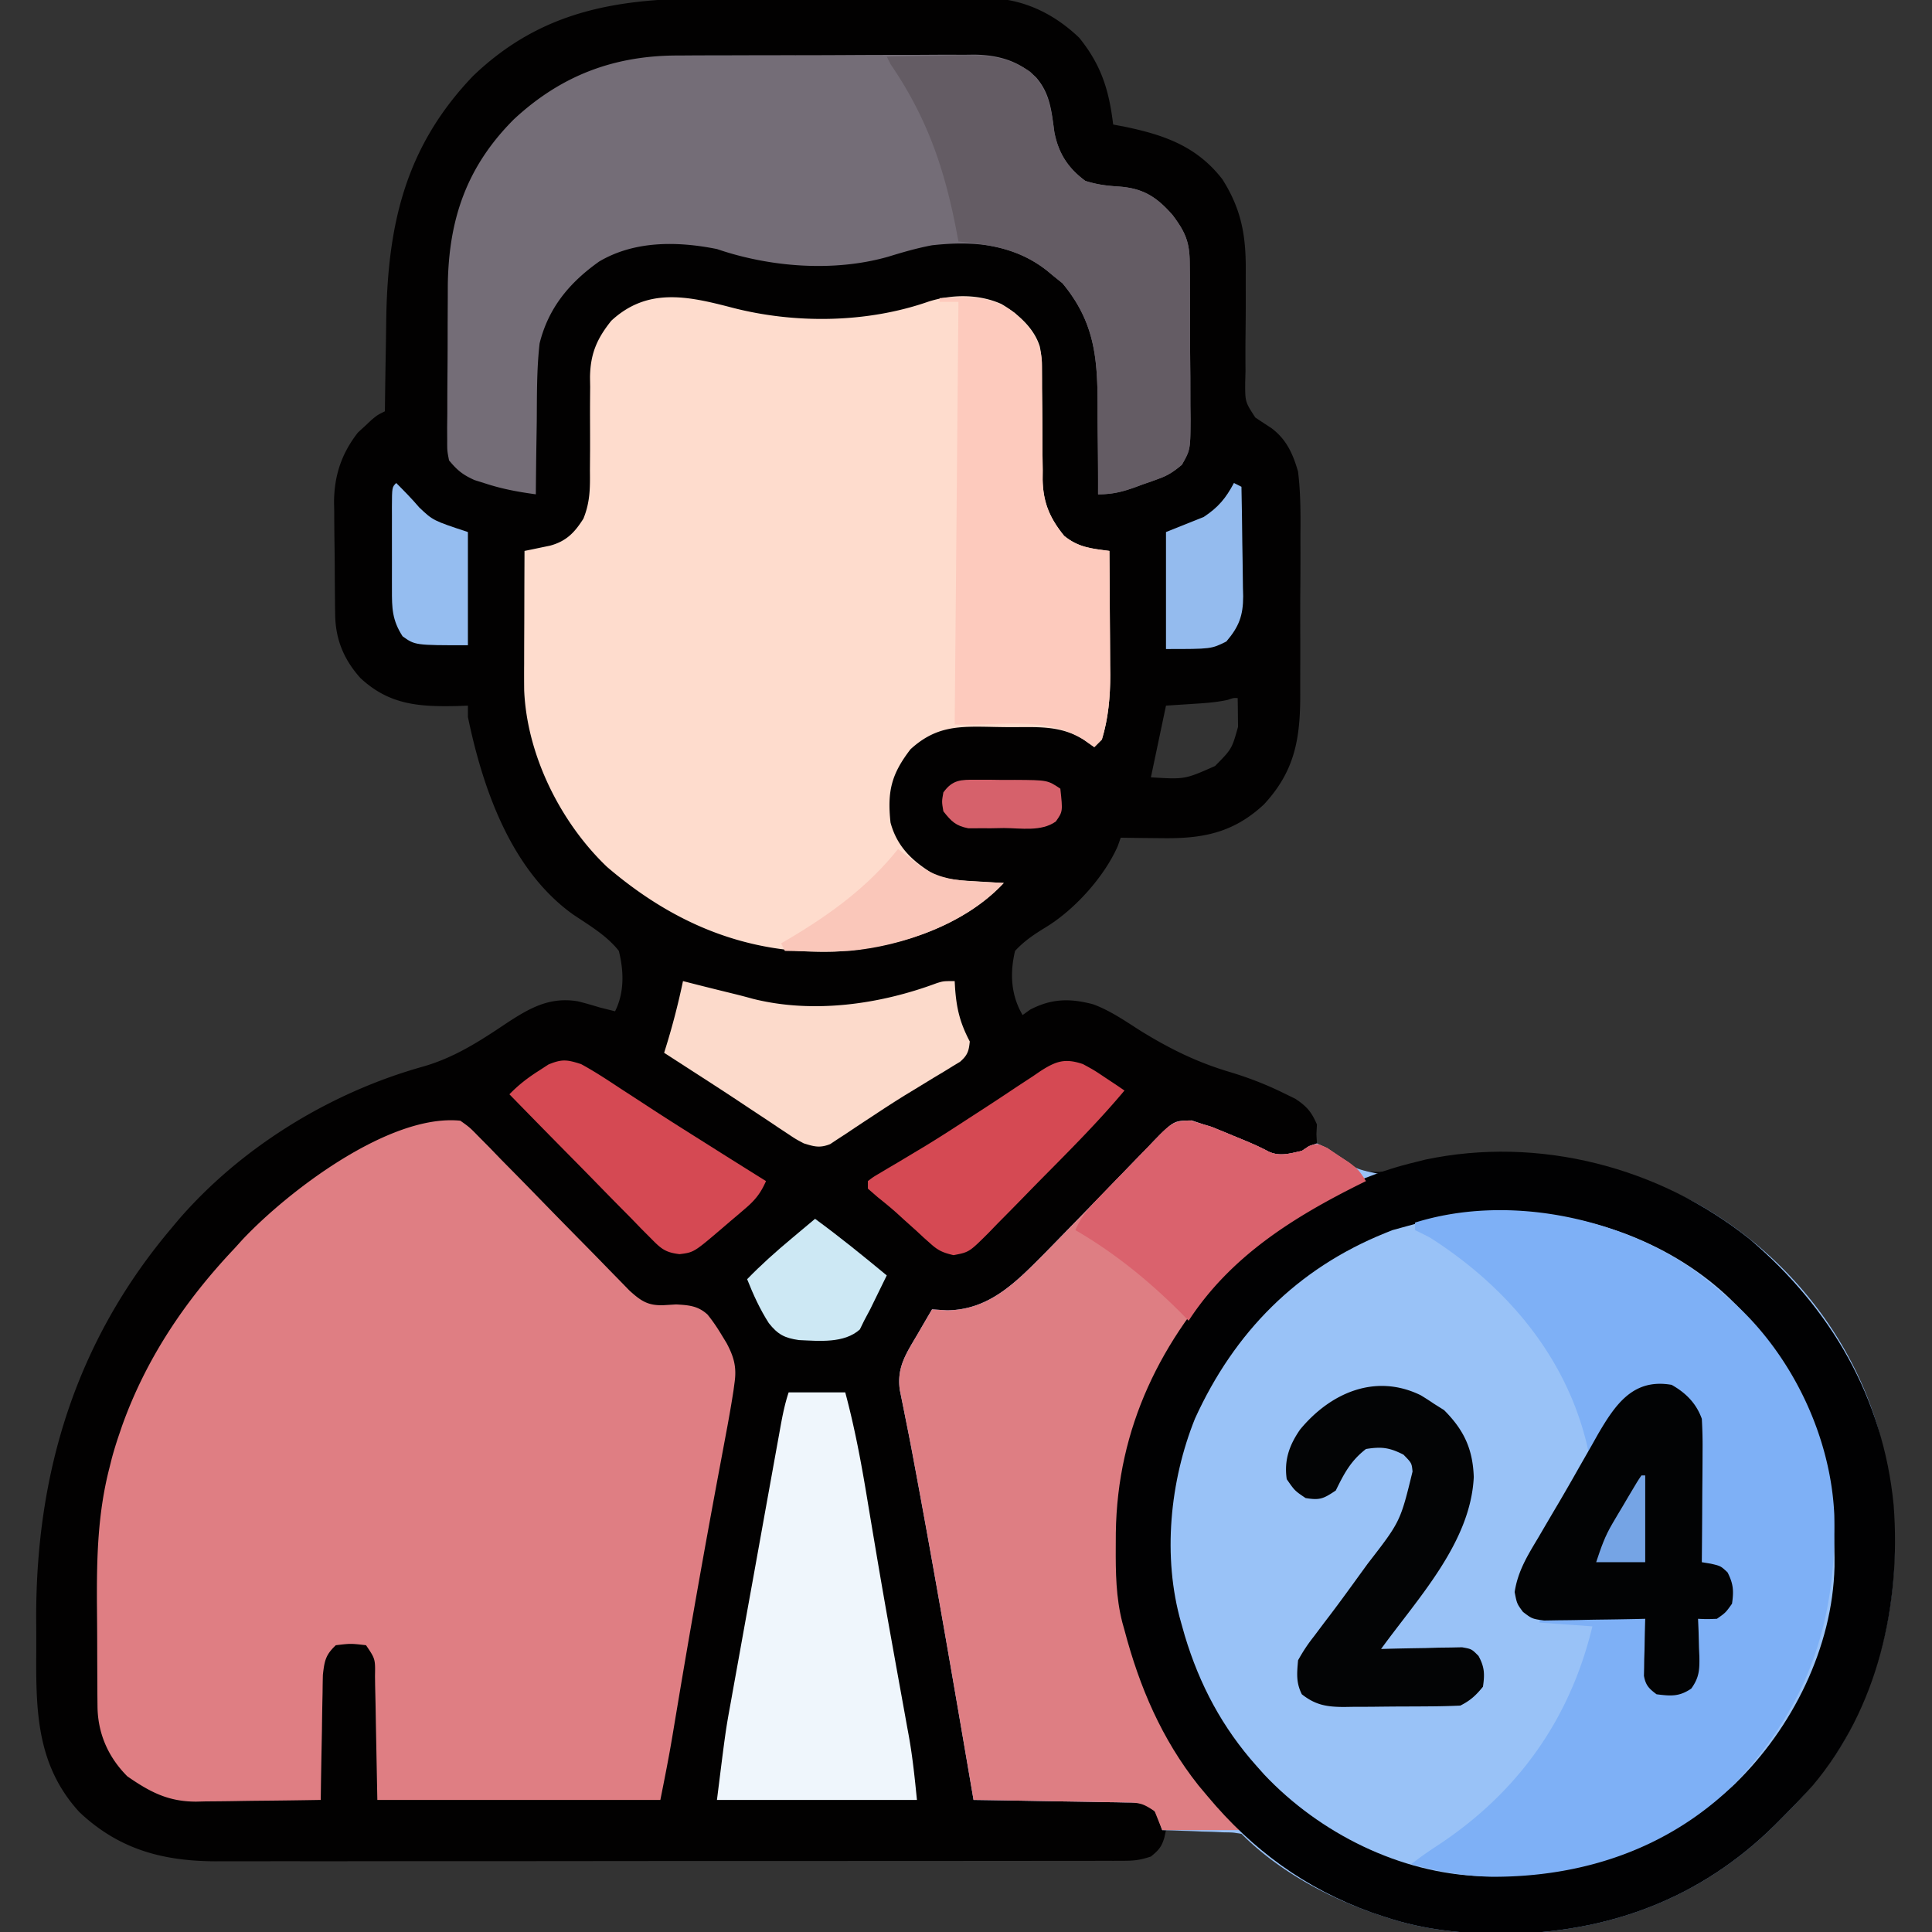
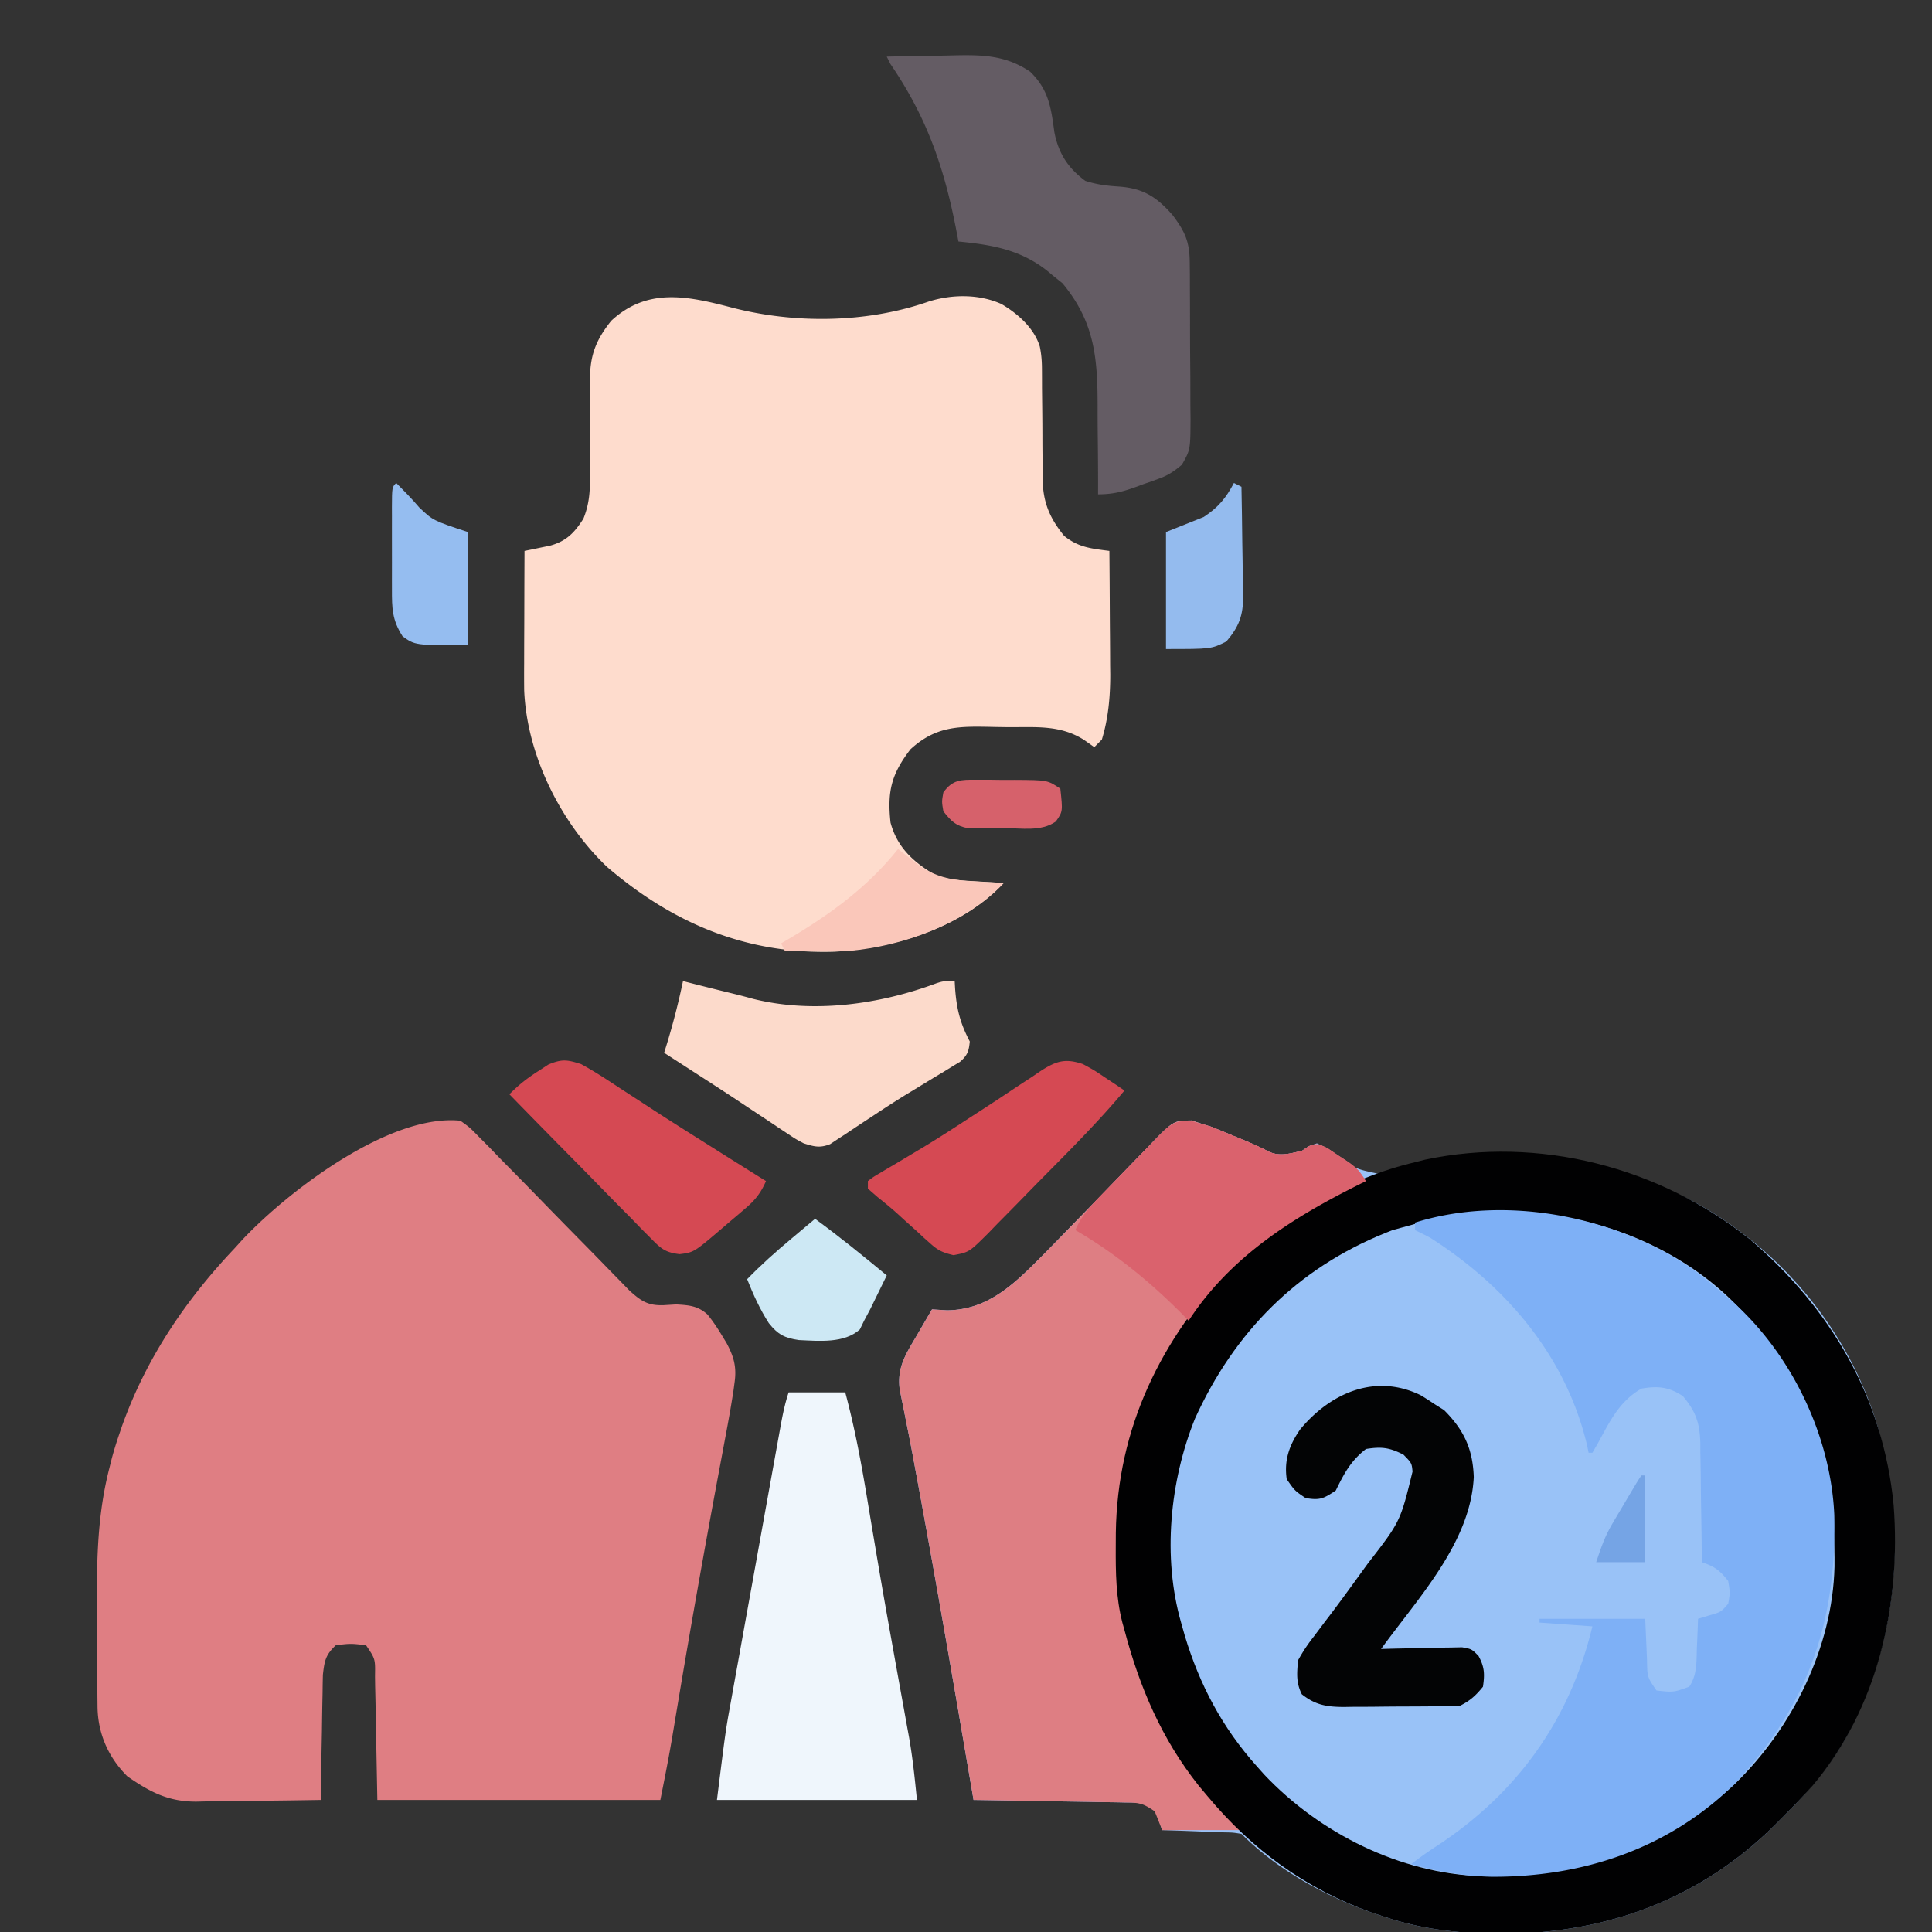
<svg xmlns="http://www.w3.org/2000/svg" width="512" height="512">
  <rect width="100%" height="100%" fill="#333333" stroke="none" />
-   <path fill="#020101" d="m188.605-.434 6.88-.015q7.18-.013 14.36.003c6.12.011 12.238-.009 18.358-.038 4.728-.018 9.456-.018 14.183-.012q3.385 0 6.769-.019a932 932 0 0 1 9.467.013l2.792-.029C270.938-.423 279.117 3.436 286 10c5.857 7.234 7.912 13.918 9 23l3.113.594c10.399 2.166 19.046 5.156 25.82 13.902 5.31 8.364 6.335 15.549 6.2 25.258q0 3.138.008 6.275a735 735 0 0 1-.062 9.822c-.039 3.177-.028 6.35-.009 9.528l-.078 2.955c-.025 5.164-.025 5.164 2.675 9.306q2.113 1.421 4.255 2.798c4.008 3.012 5.715 6.817 7.078 11.562.676 5.555.682 11.04.629 16.629q0 2.401.007 4.802.004 5.01-.04 10.018c-.033 4.259-.027 8.517-.008 12.776.01 3.3.001 6.6-.014 9.901q-.008 2.355.002 4.709c.03 11.805-1.36 20.464-9.65 29.376-8.204 7.621-16.406 9.097-27.301 8.914l-3.098-.027q-3.763-.036-7.527-.098l-.77 2.195c-3.586 8.175-11.456 16.907-19.113 21.555-3.104 1.905-5.636 3.576-8.117 6.25-1.402 5.905-1.122 11.706 2 17l2-1.437c5.692-2.965 10.608-3.032 16.722-1.404 4.574 1.688 8.556 4.487 12.653 7.091 7.6 4.675 14.787 8.231 23.324 10.782 4.956 1.485 9.589 3.256 14.238 5.53l3.34 1.63c3.044 2.021 4.281 3.467 5.723 6.808l-.137 2.578L349 303c2.232 2.11 2.232 2.11 5.188 3.75l2.917 1.797c5.67 2.846 9.317 2.383 15.27.578 26.337-7.67 52.999-2.795 76.895 9.566 23.08 12.77 40.687 34.028 48.3 59.297 7.897 28.176 5.591 57.342-8.768 83.117-4.4 7.48-9.671 13.744-15.802 19.895l-2.578 2.598c-19.82 19.66-44.4 28.687-71.985 28.902-11.008-.072-20.997-1.008-31.437-4.5l-3.523-1.168C350.87 502.292 338.55 495.552 329 486c-2.129-.37-2.129-.37-4.57-.414l-2.715-.117-2.84-.094-2.863-.117q-3.505-.142-7.012-.258l-.414 1.895c-.701 2.518-1.569 3.476-3.586 5.105-2.777.926-4.425 1.126-7.29 1.129l-2.668.01-2.934-.005-3.115.007q-5.19.007-10.384.004l-7.425.01q-9.056.011-18.112.012-7.365 0-14.73.006-20.89.013-41.781.012h-4.556q-18.257.002-36.515.023-18.756.023-37.512.02-10.526-.001-21.052.014-9.908.014-19.817.003-3.63-.003-7.262.007c-3.313.008-6.626.003-9.94-.005l-2.88.016c-14.063-.072-25.587-3.223-35.988-13.036C9.726 467.873 9.51 453.54 9.61 437.67c.016-3.003 0-6.006-.02-9.01C9.548 390.215 20.123 355.673 45 326l2.2-2.633c16.684-19.34 40.268-33.804 64.8-40.68 8.343-2.365 15.047-6.708 22.196-11.503 6.13-4.021 11.446-7.082 18.949-5.825 1.968.483 3.913 1.059 5.855 1.641q1.998.511 4 1c2.51-5.02 2.324-10.674 1-16-3.232-4.121-7.945-6.823-12.235-9.73C135.37 230.47 127.932 208.956 124 190v-3l-2.746.105c-10.192.227-18.072-.264-25.75-7.425-4.375-4.886-6.588-10.22-6.681-16.755l-.039-2.398-.022-2.57-.025-2.676q-.02-2.802-.032-5.605-.017-2.85-.062-5.7a697 697 0 0 1-.069-8.269l-.053-2.539c.026-7.07 1.959-12.935 6.33-18.543L96.626 113c.59-.557 1.18-1.114 1.79-1.687C100 110 100 110 102 109l.044-3.71c.059-4.612.136-9.225.218-13.838q.05-2.974.084-5.949c.303-25.521 4.838-46.381 23.029-65.378C143.782 2.487 164.219-.476 188.605-.434m136.786 185.899c-3.205.717-6.365.885-9.641 1.097L309 187l-4 19c8.999.551 8.999.551 17-3 4.448-4.51 4.448-4.51 6.098-10.383l-.036-2.742-.027-2.758L328 185c-1.12-.046-1.12-.046-2.61.465" />
  <path fill="#99C2F7" d="M315.788 296.936 319 298l2.108.633 1.716.707 1.928.783 1.935.814 1.971.803c2.586 1.063 5.118 2.14 7.58 3.467 3.004 1.352 5.634.463 8.762-.207l1.879-1.254L349 303c2.621 1.3 2.621 1.3 5.437 3.312 4.856 3.469 4.856 3.469 10.563 4.688a86 86 0 0 0 7.375-1.875c26.337-7.67 52.999-2.795 76.895 9.566 23.08 12.77 40.687 34.028 48.3 59.297 7.897 28.176 5.591 57.342-8.768 83.117-4.4 7.48-9.671 13.744-15.802 19.895l-2.578 2.598c-19.82 19.66-44.4 28.687-71.985 28.902-11.008-.072-20.997-1.008-31.437-4.5l-3.523-1.168C350.87 502.292 338.55 495.552 329 486c-2.227-.37-2.227-.37-4.79-.414l-2.85-.117-2.985-.094-3.008-.117q-3.682-.142-7.367-.258l-.813-2.375c-1.035-2.906-1.035-2.906-4.187-4.625-2.118-.326-2.118-.326-4.471-.319l-2.73-.06-2.936-.035-3.014-.059c-3.178-.06-6.357-.106-9.537-.152l-6.462-.117q-7.925-.143-15.85-.258l-.333-1.946c-4.917-28.767-9.838-57.53-15.194-86.218l-.726-3.903a606 606 0 0 0-1.638-8.358l-.438-2.206c-.4-2.02-.81-4.037-1.22-6.054-.81-5.959 1.649-9.53 4.611-14.565l1.143-1.969q1.392-2.394 2.795-4.781l3.937.25c11.367-.089 18.484-7.64 26.056-15.254q3.423-3.495 6.831-7.004l4.865-4.984c2.519-2.58 5.03-5.166 7.524-7.77a877 877 0 0 1 7.361-7.558l2.248-2.383c5.253-5.281 5.253-5.281 9.966-5.36" />
  <path fill="#DF7E83" d="M122 297c2.479 1.77 2.479 1.77 4.932 4.283l2.811 2.832 2.984 3.096q1.551 1.576 3.106 3.147c2.724 2.758 5.431 5.533 8.133 8.313 4.328 4.446 8.681 8.867 13.036 13.287q2.273 2.317 4.533 4.65l2.792 2.85 2.448 2.517c3.084 2.807 4.943 4.075 9.143 3.912l3.27-.2c3.35.194 5.767.36 8.31 2.679 1.463 1.807 2.683 3.639 3.877 5.634l1.173 1.925c1.882 3.535 2.685 6.214 2.152 10.211l-.318 2.392c-.642 4.156-1.383 8.287-2.167 12.417l-1.098 5.887-.583 3.108a3265 3265 0 0 0-10.97 61.953l-.48 2.854q-.435 2.602-.868 5.206c-.957 5.715-2.078 11.357-3.216 17.047h-75c-.375-19.375-.375-19.375-.478-25.49q-.052-2.392-.108-4.783l-.034-2.521c.082-4.58.082-4.58-2.38-8.206-4.061-.472-4.061-.472-8 0-2.71 2.553-3.01 4.097-3.432 7.85a249 249 0 0 0-.08 4.634l-.054 2.472a980 980 0 0 0-.121 7.794q-.05 2.646-.104 5.293Q85.083 470.522 85 477q-8.325.149-16.65.22-2.828.03-5.657.082c-2.72.049-5.44.071-8.162.089l-2.526.062c-7.432.003-12.237-2.537-18.255-6.703-5.092-5.092-7.854-11.399-7.911-18.61l-.03-2.998-.012-3.247-.017-3.37q-.015-3.544-.02-7.09c-.01-3.563-.04-7.127-.073-10.69C25.63 412.468 25.93 400.928 29 389l.648-2.597a100 100 0 0 1 1.915-6.216l.752-2.218C38.698 360.07 49.015 344.749 62 331l2.23-2.46C76.357 315.66 103.24 295.09 122 297" />
  <path fill="#FEDCCD" d="M193.86 81.489c16.724 4.368 35.843 4.162 52.222-1.567 6.183-1.954 13.312-2.04 19.293.64 4.316 2.532 8.703 6.388 10.188 11.3.431 2.111.562 3.985.563 6.137l.012 2.348.003 2.512q.028 2.66.058 5.32c.03 2.783.051 5.565.051 8.347.004 2.695.038 5.389.078 8.083l-.021 2.489c.127 6.084 1.86 10.166 5.693 14.902 3.787 3.09 7.234 3.38 12 4q.075 8.27.11 16.54.015 2.808.04 5.616c.025 2.706.037 5.411.045 8.117l.032 2.495c0 5.854-.502 11.61-2.227 17.232l-2 2c-1.361-.96-1.361-.96-2.75-1.937-6.289-3.991-12.695-3.316-19.985-3.358q-2.07-.018-4.14-.062c-8.987-.192-15.027-.31-21.832 5.92-5.066 6.587-6.19 11.148-5.293 19.437 1.81 6.7 6.16 10.535 12 14 3.56 1.187 6.973 1.351 10.688 1.563l2.126.13q2.593.158 5.186.307c-11.084 11.89-29.12 17.345-44.969 18.219-23.228.698-42.652-7.49-60.168-22.485-12.298-11.744-21.22-29.556-21.95-46.772a382 382 0 0 1-.01-7.08c0-.856.002-1.713.004-2.597.005-2.72.018-5.44.03-8.16q.008-2.778.014-5.555.017-6.785.049-13.57l1.868-.376 2.452-.515 2.43-.5c4.317-1.168 6.532-3.469 8.862-7.17 1.772-4.39 1.776-8.03 1.724-12.712q.018-2.719.039-5.438.007-4.249-.015-8.498c-.008-2.751.014-5.5.038-8.252l-.04-2.535C156.435 93.84 158.14 89.805 162 85c9.547-8.848 20.18-6.563 31.86-3.511" />
-   <path fill="#746D77" d="m179.729 14.71 2.773-.02c2.992-.02 5.983-.024 8.975-.026l6.289-.02q6.57-.017 13.137-.015c5.6 0 11.2-.027 16.799-.061 4.324-.022 8.647-.026 12.971-.025q3.096-.005 6.193-.027c2.888-.02 5.776-.014 8.664-.002l2.557-.034c6.354.067 11.81 1.547 16.501 6.041 3.763 4.323 4.088 9.02 4.834 14.534 1.102 5.613 3.627 9.505 8.203 12.882 3.14.99 5.616 1.289 8.875 1.5 6.454.455 10.03 2.746 14.25 7.563 3.28 4.373 4.497 7.018 4.54 12.515l.04 3.348.006 3.602.02 3.713q.015 3.887.015 7.775c.004 3.966.04 7.93.078 11.897q.009 3.776.012 7.552l.043 3.596c-.045 8.19-.045 8.19-2.298 12.177-2.01 1.662-3.52 2.747-5.956 3.626l-2.094.771-2.156.74-2.156.8C297.348 130.366 294.752 131 291 131l.003-3.573c-.003-4.429-.046-8.857-.1-13.285a512 512 0 0 1-.023-5.72c.014-13.15-.6-22.853-9.318-33.36L279 73l-1.55-1.293c-9-7.054-19.373-7.935-30.45-6.707-3.953.741-7.756 1.843-11.598 3.027C220.985 72.15 204.067 70.82 190 66c-10.455-2.091-21.779-2.255-31.188 3.29C150.944 74.862 145.353 81.538 143 91c-.779 6.838-.698 13.751-.75 20.625q-.042 2.823-.09 5.645c-.073 4.576-.123 9.153-.16 13.73-4.565-.62-8.801-1.388-13.188-2.813l-3.042-.957c-3.1-1.377-4.623-2.615-6.77-5.23-.494-2.533-.494-2.533-.486-5.42l-.018-3.29.043-3.544.003-3.67q.01-3.85.046-7.7c.037-3.9.041-7.798.04-11.698q.015-3.747.036-7.494l.007-3.502c.203-17.6 5.023-31.56 17.505-44.057 12.52-11.637 26.588-16.934 43.553-16.916" />
  <path fill="#DE7E83" d="M315.788 296.936 319 298l2.108.633 1.716.707 1.928.783 1.935.814 1.971.803c2.586 1.063 5.118 2.14 7.58 3.467 3.004 1.352 5.634.463 8.762-.207l1.867-1.246c2.133-.754 2.133-.754 4.86.476l2.898 1.957 2.914 1.918C360 310 360 310 362 313l-1.538.76c-26.439 13.17-48.096 31.787-58.224 60.393-8.887 27.046-7.45 55.506 4.883 81.23 4.45 8.798 10.156 16.3 16.899 23.46C326 481 326 481 329 485h-21l-2-5c-3.126-2.084-3.905-2.259-7.471-2.319l-2.73-.06-2.936-.035-3.014-.059c-3.178-.06-6.357-.106-9.537-.152l-6.462-.117q-7.925-.143-15.85-.258l-.333-1.946c-4.917-28.767-9.838-57.53-15.194-86.218l-.726-3.903a606 606 0 0 0-1.638-8.358l-.438-2.206c-.4-2.02-.81-4.037-1.22-6.054-.81-5.959 1.649-9.53 4.611-14.565l1.143-1.969q1.392-2.394 2.795-4.781l3.937.25c11.367-.089 18.484-7.64 26.056-15.254q3.423-3.495 6.831-7.004l4.865-4.984c2.519-2.58 5.03-5.166 7.524-7.77a877 877 0 0 1 7.361-7.558l2.248-2.383c5.253-5.281 5.253-5.281 9.966-5.36" />
  <path fill="#010102" d="M463.688 328.375c21.47 18.302 35.386 42.05 38.144 70.446 2.021 26.255-4.16 53.887-21.453 74.374-2.4 2.674-4.844 5.261-7.379 7.805l-2.578 2.598c-19.82 19.66-44.4 28.687-71.985 28.902-11.008-.072-20.997-1.008-31.437-4.5l-3.523-1.168C345.935 500.514 331.87 490.226 320 476l-2.406-2.871C307.845 460.827 301.984 447.086 298 432l-.564-2.012c-1.714-6.68-1.782-13.243-1.748-20.113.005-1.2.01-2.401.017-3.638.381-27.916 11.936-51.27 30.983-71.3C339.705 322.277 357.283 312.17 375 308l2.66-.676c30.178-6.383 62.118 1.977 86.027 21.051M369 326l-1.979.797c-23.3 9.435-39.892 26.205-50.334 49.14-6.669 16.555-8.659 36.687-3.687 54.063l1 3.527c3.903 12.972 9.943 24.328 19 34.473l2.05 2.3c14.672 15.53 35.95 26.174 57.446 26.903 25.82.417 48.014-6.578 67.215-24.4 15.276-14.8 25.944-36.217 26.457-57.623.224-25.63-5.687-46.687-23.168-66.18l-1.672-1.922c-14.15-15.272-35.74-24.581-56.297-25.457-18.448-.478-18.448-.478-36.031 4.379" />
  <path fill="#7EB0F6" d="M448.68 336.46c3.239 2.372 6.29 4.908 9.32 7.54l2.262 1.957c15.05 14.045 24.944 35.046 25.848 55.543.643 28.448-6.996 50.594-26.735 71.563-17.469 16.99-40.065 24.396-64.049 24.302-7.361-.177-14.22-1.388-21.326-3.365a102 102 0 0 1 6.777-4.805C401.99 475.298 416.035 455.853 422 431l-14-1v-1h28c.375 8.375.375 8.375.478 11.01.07 4.465.07 4.465 2.522 7.99 4.524.495 4.524.495 8.68-1.008 2.078-3.135 1.896-6.53 2.007-10.18l.104-2.271c.082-1.846.147-3.694.209-5.541l2.875-.875c3.177-.893 3.177-.893 5.125-3.125.5-2.915.5-2.915 0-6-2.232-2.848-3.55-3.85-7-5l-.028-3.393c-.04-4.171-.106-8.342-.18-12.513q-.042-2.703-.063-5.406a676 676 0 0 0-.12-7.79l-.003-2.425c-.137-5.255-1.122-8.309-4.606-12.473-3.721-2.48-6.689-2.749-11-2-5.885 3.363-8.39 8.709-11.582 14.55L422 385h-1l-.375-1.844c-5.581-23.72-21.45-42.293-41.625-55.156a86 86 0 0 0-4-2v-2c23.998-7.5 53.235-1.72 73.68 12.46" />
  <path fill="#645C64" d="M235 15a986 986 0 0 1 12.378-.22q2.1-.03 4.201-.082c8.027-.194 14.571-.331 21.421 4.302 4.895 4.763 5.526 9.438 6.422 16.055 1.102 5.613 3.627 9.505 8.203 12.883 3.14.988 5.616 1.288 8.875 1.5 6.454.454 10.03 2.745 14.25 7.562 3.28 4.373 4.497 7.018 4.54 12.515l.04 3.348.006 3.602.02 3.713q.015 3.888.015 7.775c.004 3.966.04 7.93.078 11.897q.009 3.776.012 7.552l.043 3.596c-.045 8.19-.045 8.19-2.298 12.177-2.01 1.662-3.52 2.747-5.956 3.626l-2.094.771-2.156.74-2.156.8C297.348 130.366 294.752 131 291 131l.003-3.573c-.003-4.429-.046-8.857-.1-13.285a512 512 0 0 1-.023-5.72c.014-13.15-.6-22.853-9.317-33.36L279 73l-1.55-1.293C270.341 66.135 262.78 64.85 254 64c-.23-1.21-.461-2.418-.7-3.664C250.087 43.97 245.44 30.809 236 17z" />
  <path fill="#EFF6FC" d="M209 369h15c2.475 9.225 4.207 18.449 5.762 27.86.743 4.496 1.5 8.99 2.258 13.484l.478 2.847a2059 2059 0 0 0 3.701 21.153l.552 3.073a5802 5802 0 0 0 2.154 11.936q.751 4.133 1.493 8.268l.448 2.432c1.016 5.673 1.576 11.168 2.154 16.947h-53c2.298-18.385 2.298-18.385 3.664-25.86l.464-2.599q.744-4.146 1.497-8.291l1.051-5.85q1.374-7.637 2.759-15.273 1.139-6.308 2.272-12.615 1.098-6.104 2.201-12.206l1.054-5.844q.733-4.065 1.472-8.126l.437-2.437c.557-3.05 1.147-5.952 2.129-8.899" />
-   <path fill="#FDCABD" d="M249 79c7.486-.45 13.84-.706 20 4 4.126 3.892 6.754 7.153 7.125 12.946l.001 2.053.012 2.348.003 2.512q.027 2.66.058 5.32c.03 2.783.051 5.565.051 8.347.004 2.695.038 5.389.078 8.083l-.021 2.489c.127 6.084 1.86 10.166 5.693 14.902 3.787 3.09 7.234 3.38 12 4q.075 8.27.11 16.54.015 2.808.04 5.616c.025 2.706.037 5.411.045 8.117l.032 2.495c0 5.854-.502 11.61-2.227 17.232l-2 2c-1.361-.96-1.361-.96-2.75-1.937-10.201-6.474-21.968-3.608-34.25-4.063l1-112h-5z" />
-   <path fill="#020304" d="M443 367c3.767 2.12 6.539 4.913 8 9 .169 2.935.233 5.771.195 8.703l-.008 2.539c-.011 2.67-.037 5.339-.062 8.008q-.016 2.718-.027 5.438A3093 3093 0 0 1 451 414l2.387.395c2.613.605 2.613.605 4.426 2.293 1.565 3.047 1.68 4.927 1.187 8.312-1.687 2.375-1.687 2.375-4 4-2.645.102-2.645.102-5 0l.14 3.36q.057 2.194.11 4.39l.102 2.21c.064 3.548-.043 5.612-2.145 8.528-3.187 2.183-5.438 1.992-9.207 1.512-2.026-1.525-2.89-2.381-3.34-4.901l.047-2.11.03-2.296.075-2.38.042-2.417c.035-1.965.089-3.93.146-5.896l-2.69.063q-4.954.102-9.908.157-2.142.03-4.283.082c-2.055.048-4.11.071-6.166.089l-3.745.063C406 429 406 429 403.603 427.17 402 425 402 425 401.395 421.91c.864-5.584 3.417-9.665 6.293-14.473l1.764-3.019q1.834-3.134 3.687-6.258a606 606 0 0 0 5.373-9.348q1.68-2.937 3.363-5.875l1.546-2.754c4.729-8.128 9.45-14.952 19.579-13.183" />
  <path fill="#030405" d="M376.5 369.75A75 75 0 0 1 380 372l2.688 1.688c5.242 5.242 7.628 10.287 7.875 17.75C389.74 408.8 375.805 423.46 366 437l2.156-.063c3.218-.084 6.437-.136 9.656-.187l3.393-.102 3.252-.039 3-.063c2.543.454 2.543.454 4.362 2.29 1.617 2.963 1.666 4.838 1.181 8.164-1.867 2.303-3.356 3.678-6 5-2.713.123-5.4.188-8.113.203l-2.444.017q-2.564.014-5.127.02c-2.608.01-5.215.04-7.822.072q-2.49.01-4.982.016l-2.356.038c-4.564-.02-7.54-.509-11.156-3.366-1.56-3.12-1.297-5.55-1-9 1.314-2.363 2.535-4.222 4.188-6.312l2.746-3.66 1.495-1.958c2.832-3.731 5.575-7.526 8.321-11.32l1.685-2.322c8.673-11.195 8.673-11.195 11.905-24.451-.219-2.252-.219-2.252-2.402-4.477-3.711-1.895-5.822-2.162-9.938-1.5-4.03 3.114-5.799 6.497-8 11-3.27 2.18-4.205 2.632-8 2-2.875-1.937-2.875-1.937-5-5-.738-5.043.693-9.072 3.563-13.187 7.943-9.595 19.835-14.964 31.937-9.063" />
  <path fill="#FCDACB" d="m181 260 3.148.805c3.627.923 7.26 1.819 10.896 2.708 1.52.378 3.032.783 4.542 1.198 15.919 3.965 33.5 1.486 48.644-4.16C250 260 250 260 253 260l.113 1.977c.41 5.448 1.328 9.137 3.887 14.023-.243 2.563-.606 3.654-2.556 5.365l-2.03 1.229-2.294 1.417-2.495 1.489-5.187 3.168-2.711 1.646a307 307 0 0 0-8.04 5.174l-2.572 1.688a454 454 0 0 0-4.882 3.254c-.745.483-1.49.966-2.256 1.465l-1.967 1.307c-2.738 1.087-4.225.673-7.01-.202-2.134-1.132-2.134-1.132-4.266-2.555l-2.424-1.599-2.56-1.721-5.344-3.535-2.719-1.81c-4.123-2.732-8.28-5.412-12.437-8.092l-4.234-2.739L176 279l.586-1.871A192 192 0 0 0 181 260" />
  <path fill="#DA626D" d="M315.641 297.09c5.035 1.364 5.035 1.364 7.183 2.25l1.928.783 1.936.814 1.97.803c2.586 1.063 5.118 2.14 7.58 3.467 3.004 1.352 5.634.463 8.762-.207l1.867-1.246c2.133-.754 2.133-.754 4.86.476l2.898 1.957 2.914 1.918C360 310 360 310 362 313l-1.538.76c-17.79 8.861-34.349 19.2-45.462 36.24l-2.086-2.133c-8.438-8.426-17.59-15.883-27.914-21.867 1.629-4.018 4.444-6.835 7.418-9.895l1.623-1.671a944 944 0 0 1 3.407-3.472 325 325 0 0 0 3.453-3.576 377 377 0 0 1 5.017-5.156l1.529-1.634c2.86-2.826 4.11-3.607 8.194-3.507" />
  <path fill="#D54953" d="M154 282c3.523 1.914 6.846 4.1 10.188 6.313l5.894 3.828 2.99 1.955c4.407 2.866 8.854 5.668 13.303 8.466l4.46 2.817A3140 3140 0 0 0 203 313c-1.355 3.094-2.808 4.977-5.371 7.164l-1.99 1.711-2.077 1.75-2.064 1.773c-7.597 6.488-7.597 6.488-11.402 6.968-3.844-.454-4.945-1.485-7.633-4.221l-2.546-2.549-2.69-2.784-2.8-2.824c-2.45-2.473-4.88-4.963-7.309-7.458-2.483-2.544-4.983-5.071-7.481-7.6A3317 3317 0 0 1 135 290c2.425-2.495 4.863-4.384 7.813-6.25l2.519-1.64c3.588-1.493 4.943-1.31 8.668-.11M287 282c2.992 1.629 2.992 1.629 5.875 3.563l2.93 1.94L298 289c-6.745 8.05-14.118 15.45-21.504 22.909a967 967 0 0 0-4.992 5.095c-2.404 2.47-4.826 4.92-7.254 7.367l-2.235 2.32c-5.168 5.147-5.168 5.147-9.316 5.939-2.757-.644-4.067-1.194-6.137-3.08l-1.773-1.571-1.789-1.666-3.562-3.2-1.727-1.583c-1.673-1.496-3.396-2.9-5.149-4.3L230 315v-2c1.383-1.062 1.383-1.062 3.34-2.215l2.196-1.313 2.401-1.41q2.496-1.492 4.989-2.992l2.573-1.546c3.756-2.289 7.443-4.681 11.126-7.087l4.184-2.707a721 721 0 0 0 8.601-5.68l4.277-2.8 1.962-1.342c4.19-2.71 6.583-3.527 11.351-1.908" />
  <path fill="#CDE8F4" d="M216 323c6.526 4.768 12.774 9.85 19 15q-1.4 2.879-2.812 5.75l-1.583 3.234L229 350l-1.129 2.316c-4.162 3.746-10.83 3.056-16.148 2.82-3.812-.555-5.575-1.472-7.977-4.491-2.37-3.696-4.13-7.57-5.746-11.645 3.747-3.86 7.685-7.366 11.813-10.812l1.81-1.522q2.186-1.835 4.377-3.666" />
  <path fill="#94BBEE" d="m327 128 2 1q.149 7.312.22 14.624.03 2.485.082 4.97c.049 2.388.071 4.775.089 7.164l.062 2.226c.002 5.162-1.112 8.098-4.453 12.016-4 2-4 2-16 2v-31l10-4c3.817-2.518 5.87-4.964 8-9" />
  <path fill="#95BDF0" d="M105 128c2.121 2.121 4.18 4.212 6.125 6.5 3.64 3.442 3.64 3.442 12.875 6.5v30c-14 0-14 0-17.312-2.375-2.772-4.311-2.834-7.42-2.82-12.441l-.004-2.339q0-2.447.006-4.895.005-3.759-.007-7.518 0-2.375.004-4.748l-.006-2.286c.024-5.283.024-5.283 1.139-6.398" />
  <path fill="#FAC7BA" d="m238 225 1.574 1.242 2.113 1.633 2.075 1.617c4.833 3.256 9.32 3.87 15.05 4.133l2.1.117c1.696.094 3.392.177 5.088.258-10 10.727-26.583 16.74-41 18-5.668.194-11.332.12-17 0l-1-2 2.457-1.434c10.864-6.488 20.58-13.593 28.543-23.566" />
  <path fill="#D6616B" d="m258.656 206.637 3.348.002 3.496.048 3.496-.01c8.603.056 8.603.056 12.004 2.323.66 6.055.66 6.055-1.186 8.696-3.828 2.752-9.215 1.77-13.752 1.742l-3.326.06-3.2-.002-2.926.006c-3.34-.642-4.528-1.866-6.61-4.502-.437-2.562-.437-2.562 0-5 2.447-3.397 4.62-3.375 8.656-3.363" />
  <path fill="#75A4E5" d="M435 391h1v23h-13c1.346-4.037 2.285-6.813 4.348-10.305l1.334-2.265 1.38-2.305 1.393-2.375c2.519-4.246 2.519-4.246 3.545-5.75" />
</svg>